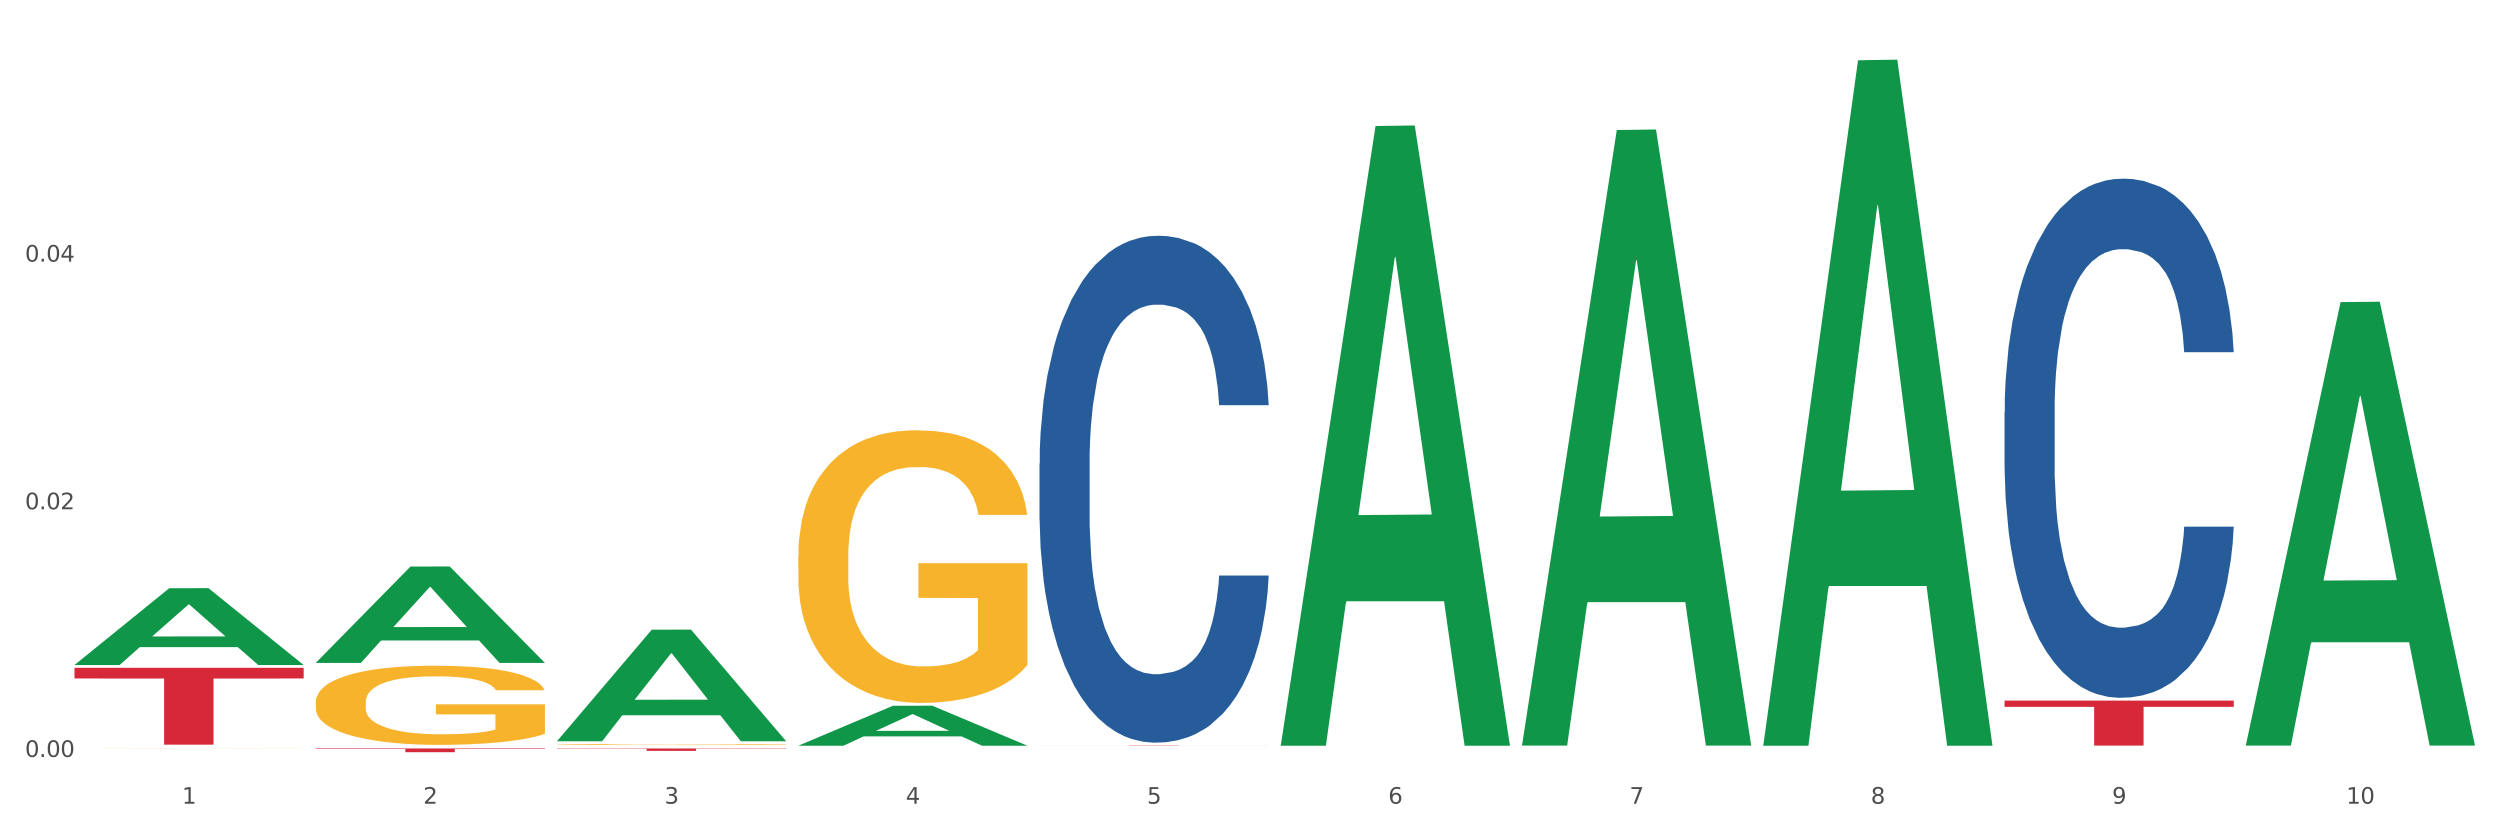
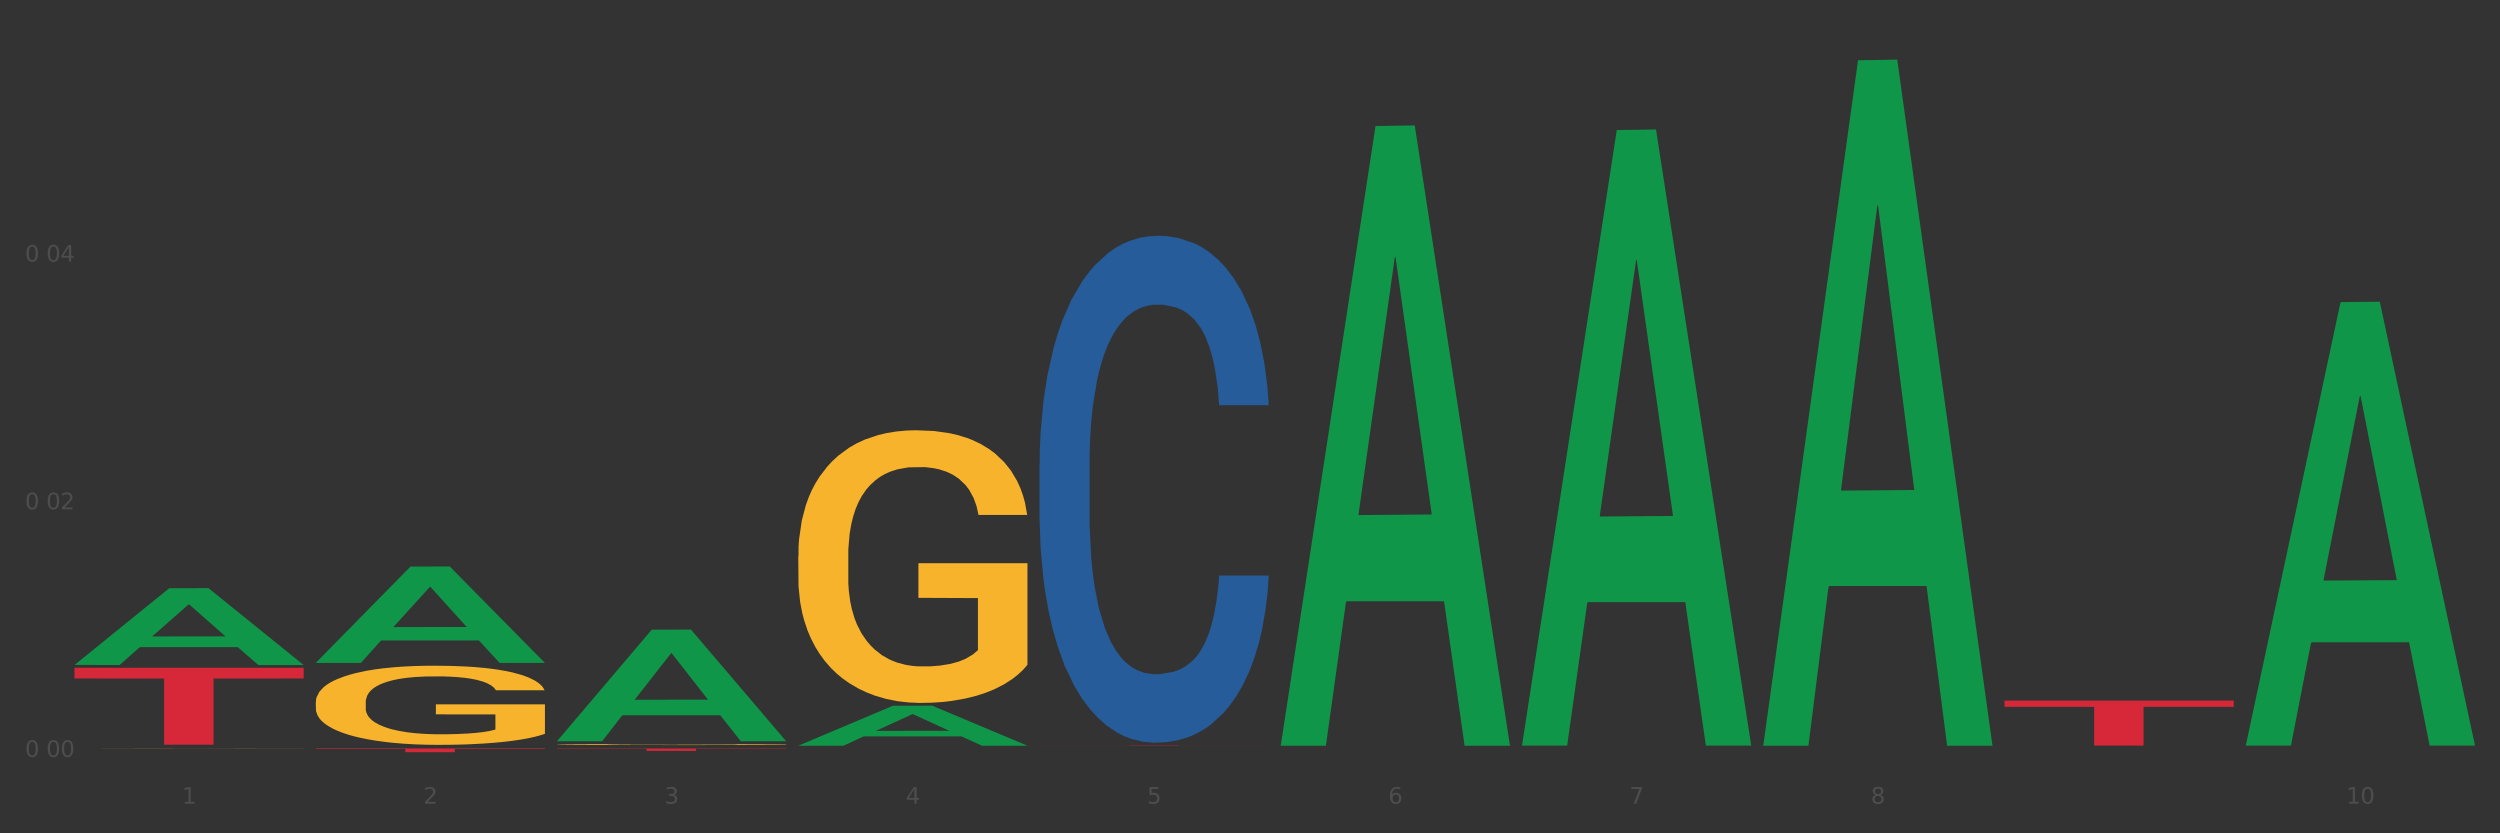
<svg xmlns="http://www.w3.org/2000/svg" xmlns:xlink="http://www.w3.org/1999/xlink" width="1080pt" height="360pt" viewBox="0 0 1080 360" version="1.1">
  <rect x="0" y="0" width="1080" height="360" fill="#333333" stroke="none" />
  <defs>
    <style type="text/css">*{stroke-linejoin: round; stroke-linecap: butt}</style>
  </defs>
  <g id="figure_1">
    <g id="patch_1">
-       <path d="M 0 360  L 1080 360  L 1080 0  L 0 0  z " style="fill: #ffffff; stroke: #ffffff; stroke-linejoin: miter" />
-     </g>
+       </g>
    <g id="axes_1">
      <g id="matplotlib.axis_1">
        <g id="xtick_1">
          <g id="text_1">
            <g style="fill: #4d4d4d" transform="translate(78.627 347.204) scale(0.096 -0.096)">
              <defs>
                <path id="DejaVuSans-31" d="M 794 531  L 1825 531  L 1825 4091  L 703 3866  L 703 4441  L 1819 4666  L 2450 4666  L 2450 531  L 3481 531  L 3481 0  L 794 0  L 794 531  z " transform="scale(0.016)" />
              </defs>
              <use xlink:href="#DejaVuSans-31" />
            </g>
          </g>
        </g>
        <g id="xtick_2">
          <g id="text_2">
            <g style="fill: #4d4d4d" transform="translate(182.851 347.204) scale(0.096 -0.096)">
              <defs>
                <path id="DejaVuSans-32" d="M 1228 531  L 3431 531  L 3431 0  L 469 0  L 469 531  Q 828 903 1448 1529  Q 2069 2156 2228 2338  Q 2531 2678 2651 2914  Q 2772 3150 2772 3378  Q 2772 3750 2511 3984  Q 2250 4219 1831 4219  Q 1534 4219 1204 4116  Q 875 4013 500 3803  L 500 4441  Q 881 4594 1212 4672  Q 1544 4750 1819 4750  Q 2544 4750 2975 4387  Q 3406 4025 3406 3419  Q 3406 3131 3298 2873  Q 3191 2616 2906 2266  Q 2828 2175 2409 1742  Q 1991 1309 1228 531  z " transform="scale(0.016)" />
              </defs>
              <use xlink:href="#DejaVuSans-32" />
            </g>
          </g>
        </g>
        <g id="xtick_3">
          <g id="text_3">
            <g style="fill: #4d4d4d" transform="translate(287.074 347.204) scale(0.096 -0.096)">
              <defs>
                <path id="DejaVuSans-33" d="M 2597 2516  Q 3050 2419 3304 2112  Q 3559 1806 3559 1356  Q 3559 666 3084 287  Q 2609 -91 1734 -91  Q 1441 -91 1130 -33  Q 819 25 488 141  L 488 750  Q 750 597 1062 519  Q 1375 441 1716 441  Q 2309 441 2620 675  Q 2931 909 2931 1356  Q 2931 1769 2642 2001  Q 2353 2234 1838 2234  L 1294 2234  L 1294 2753  L 1863 2753  Q 2328 2753 2575 2939  Q 2822 3125 2822 3475  Q 2822 3834 2567 4026  Q 2313 4219 1838 4219  Q 1578 4219 1281 4162  Q 984 4106 628 3988  L 628 4550  Q 988 4650 1302 4700  Q 1616 4750 1894 4750  Q 2613 4750 3031 4423  Q 3450 4097 3450 3541  Q 3450 3153 3228 2886  Q 3006 2619 2597 2516  z " transform="scale(0.016)" />
              </defs>
              <use xlink:href="#DejaVuSans-33" />
            </g>
          </g>
        </g>
        <g id="xtick_4">
          <g id="text_4">
            <g style="fill: #4d4d4d" transform="translate(391.298 347.204) scale(0.096 -0.096)">
              <defs>
                <path id="DejaVuSans-34" d="M 2419 4116  L 825 1625  L 2419 1625  L 2419 4116  z M 2253 4666  L 3047 4666  L 3047 1625  L 3713 1625  L 3713 1100  L 3047 1100  L 3047 0  L 2419 0  L 2419 1100  L 313 1100  L 313 1709  L 2253 4666  z " transform="scale(0.016)" />
              </defs>
              <use xlink:href="#DejaVuSans-34" />
            </g>
          </g>
        </g>
        <g id="xtick_5">
          <g id="text_5">
            <g style="fill: #4d4d4d" transform="translate(495.522 347.204) scale(0.096 -0.096)">
              <defs>
                <path id="DejaVuSans-35" d="M 691 4666  L 3169 4666  L 3169 4134  L 1269 4134  L 1269 2991  Q 1406 3038 1543 3061  Q 1681 3084 1819 3084  Q 2600 3084 3056 2656  Q 3513 2228 3513 1497  Q 3513 744 3044 326  Q 2575 -91 1722 -91  Q 1428 -91 1123 -41  Q 819 9 494 109  L 494 744  Q 775 591 1075 516  Q 1375 441 1709 441  Q 2250 441 2565 725  Q 2881 1009 2881 1497  Q 2881 1984 2565 2268  Q 2250 2553 1709 2553  Q 1456 2553 1204 2497  Q 953 2441 691 2322  L 691 4666  z " transform="scale(0.016)" />
              </defs>
              <use xlink:href="#DejaVuSans-35" />
            </g>
          </g>
        </g>
        <g id="xtick_6">
          <g id="text_6">
            <g style="fill: #4d4d4d" transform="translate(599.745 347.204) scale(0.096 -0.096)">
              <defs>
                <path id="DejaVuSans-36" d="M 2113 2584  Q 1688 2584 1439 2293  Q 1191 2003 1191 1497  Q 1191 994 1439 701  Q 1688 409 2113 409  Q 2538 409 2786 701  Q 3034 994 3034 1497  Q 3034 2003 2786 2293  Q 2538 2584 2113 2584  z M 3366 4563  L 3366 3988  Q 3128 4100 2886 4159  Q 2644 4219 2406 4219  Q 1781 4219 1451 3797  Q 1122 3375 1075 2522  Q 1259 2794 1537 2939  Q 1816 3084 2150 3084  Q 2853 3084 3261 2657  Q 3669 2231 3669 1497  Q 3669 778 3244 343  Q 2819 -91 2113 -91  Q 1303 -91 875 529  Q 447 1150 447 2328  Q 447 3434 972 4092  Q 1497 4750 2381 4750  Q 2619 4750 2861 4703  Q 3103 4656 3366 4563  z " transform="scale(0.016)" />
              </defs>
              <use xlink:href="#DejaVuSans-36" />
            </g>
          </g>
        </g>
        <g id="xtick_7">
          <g id="text_7">
            <g style="fill: #4d4d4d" transform="translate(703.969 347.204) scale(0.096 -0.096)">
              <defs>
                <path id="DejaVuSans-37" d="M 525 4666  L 3525 4666  L 3525 4397  L 1831 0  L 1172 0  L 2766 4134  L 525 4134  L 525 4666  z " transform="scale(0.016)" />
              </defs>
              <use xlink:href="#DejaVuSans-37" />
            </g>
          </g>
        </g>
        <g id="xtick_8">
          <g id="text_8">
            <g style="fill: #4d4d4d" transform="translate(808.193 347.204) scale(0.096 -0.096)">
              <defs>
                <path id="DejaVuSans-38" d="M 2034 2216  Q 1584 2216 1326 1975  Q 1069 1734 1069 1313  Q 1069 891 1326 650  Q 1584 409 2034 409  Q 2484 409 2743 651  Q 3003 894 3003 1313  Q 3003 1734 2745 1975  Q 2488 2216 2034 2216  z M 1403 2484  Q 997 2584 770 2862  Q 544 3141 544 3541  Q 544 4100 942 4425  Q 1341 4750 2034 4750  Q 2731 4750 3128 4425  Q 3525 4100 3525 3541  Q 3525 3141 3298 2862  Q 3072 2584 2669 2484  Q 3125 2378 3379 2068  Q 3634 1759 3634 1313  Q 3634 634 3220 271  Q 2806 -91 2034 -91  Q 1263 -91 848 271  Q 434 634 434 1313  Q 434 1759 690 2068  Q 947 2378 1403 2484  z M 1172 3481  Q 1172 3119 1398 2916  Q 1625 2713 2034 2713  Q 2441 2713 2670 2916  Q 2900 3119 2900 3481  Q 2900 3844 2670 4047  Q 2441 4250 2034 4250  Q 1625 4250 1398 4047  Q 1172 3844 1172 3481  z " transform="scale(0.016)" />
              </defs>
              <use xlink:href="#DejaVuSans-38" />
            </g>
          </g>
        </g>
        <g id="xtick_9">
          <g id="text_9">
            <g style="fill: #4d4d4d" transform="translate(912.416 347.204) scale(0.096 -0.096)">
              <defs>
-                 <path id="DejaVuSans-39" d="M 703 97  L 703 672  Q 941 559 1184 500  Q 1428 441 1663 441  Q 2288 441 2617 861  Q 2947 1281 2994 2138  Q 2813 1869 2534 1725  Q 2256 1581 1919 1581  Q 1219 1581 811 2004  Q 403 2428 403 3163  Q 403 3881 828 4315  Q 1253 4750 1959 4750  Q 2769 4750 3195 4129  Q 3622 3509 3622 2328  Q 3622 1225 3098 567  Q 2575 -91 1691 -91  Q 1453 -91 1209 -44  Q 966 3 703 97  z M 1959 2075  Q 2384 2075 2632 2365  Q 2881 2656 2881 3163  Q 2881 3666 2632 3958  Q 2384 4250 1959 4250  Q 1534 4250 1286 3958  Q 1038 3666 1038 3163  Q 1038 2656 1286 2365  Q 1534 2075 1959 2075  z " transform="scale(0.016)" />
-               </defs>
+                 </defs>
              <use xlink:href="#DejaVuSans-39" />
            </g>
          </g>
        </g>
        <g id="xtick_10">
          <g id="text_10">
            <g style="fill: #4d4d4d" transform="translate(1013.586 347.204) scale(0.096 -0.096)">
              <defs>
                <path id="DejaVuSans-30" d="M 2034 4250  Q 1547 4250 1301 3770  Q 1056 3291 1056 2328  Q 1056 1369 1301 889  Q 1547 409 2034 409  Q 2525 409 2770 889  Q 3016 1369 3016 2328  Q 3016 3291 2770 3770  Q 2525 4250 2034 4250  z M 2034 4750  Q 2819 4750 3233 4129  Q 3647 3509 3647 2328  Q 3647 1150 3233 529  Q 2819 -91 2034 -91  Q 1250 -91 836 529  Q 422 1150 422 2328  Q 422 3509 836 4129  Q 1250 4750 2034 4750  z " transform="scale(0.016)" />
              </defs>
              <use xlink:href="#DejaVuSans-31" />
              <use xlink:href="#DejaVuSans-30" transform="translate(63.623 0)" />
            </g>
          </g>
        </g>
        <g id="xtick_11" />
        <g id="xtick_12" />
        <g id="xtick_13" />
        <g id="xtick_14" />
        <g id="xtick_15" />
        <g id="xtick_16" />
        <g id="xtick_17" />
        <g id="xtick_18" />
        <g id="xtick_19" />
      </g>
      <g id="matplotlib.axis_2">
        <g id="ytick_1">
          <g id="text_11">
            <g style="fill: #4d4d4d" transform="translate(10.8 326.997) scale(0.096 -0.096)">
              <defs>
-                 <path id="DejaVuSans-2e" d="M 684 794  L 1344 794  L 1344 0  L 684 0  L 684 794  z " transform="scale(0.016)" />
-               </defs>
+                 </defs>
              <use xlink:href="#DejaVuSans-30" />
              <use xlink:href="#DejaVuSans-2e" transform="translate(63.623 0)" />
              <use xlink:href="#DejaVuSans-30" transform="translate(95.41 0)" />
              <use xlink:href="#DejaVuSans-30" transform="translate(159.033 0)" />
            </g>
          </g>
        </g>
        <g id="ytick_2">
          <g id="text_12">
            <g style="fill: #4d4d4d" transform="translate(10.8 220.006) scale(0.096 -0.096)">
              <use xlink:href="#DejaVuSans-30" />
              <use xlink:href="#DejaVuSans-2e" transform="translate(63.623 0)" />
              <use xlink:href="#DejaVuSans-30" transform="translate(95.41 0)" />
              <use xlink:href="#DejaVuSans-32" transform="translate(159.033 0)" />
            </g>
          </g>
        </g>
        <g id="ytick_3">
          <g id="text_13">
            <g style="fill: #4d4d4d" transform="translate(10.8 113.015) scale(0.096 -0.096)">
              <use xlink:href="#DejaVuSans-30" />
              <use xlink:href="#DejaVuSans-2e" transform="translate(63.623 0)" />
              <use xlink:href="#DejaVuSans-30" transform="translate(95.41 0)" />
              <use xlink:href="#DejaVuSans-34" transform="translate(159.033 0)" />
            </g>
          </g>
        </g>
        <g id="ytick_4" />
        <g id="ytick_5" />
        <g id="ytick_6" />
      </g>
      <g id="PolyCollection_1">
-         <path d="M 32.175 287.237  L 32.277 287.206  L 73.107 254.109  L 90.051 254.078  L 131.187 287.299  L 111.589 287.299  L 102.709 279.563  L 60.552 279.563  L 60.246 279.688  L 51.671 287.299  L 32.175 287.299  L 32.175 287.237  L 65.86 274.947  L 97.401 274.915  L 81.783 261.159  L 81.579 261.097  L 81.375 261.19  L 65.758 274.915  L 65.86 274.947  L 32.175 287.237  z " clip-path="url(#p19203215b0)" style="fill: #109648" />
-         <path d="M 865.964 177.95  L 866.081 177.745  L 866.081 172.01  L 866.432 164.226  L 867.719 149.887  L 869.358 139.031  L 872.167 126.331  L 873.688 121.005  L 875.678 115.065  L 879.774 105.437  L 884.456 97.244  L 887.733 92.738  L 890.19 89.87  L 895.691 84.749  L 898.851 82.496  L 902.128 80.652  L 904.937 79.423  L 909.618 77.989  L 913.364 77.375  L 917.694 77.17  L 921.322 77.375  L 926.12 78.194  L 933.143 80.652  L 935.834 82.086  L 939.463 84.544  L 943.208 87.821  L 946.251 91.099  L 949.762 95.81  L 953.39 101.955  L 956.901 109.739  L 959.359 116.908  L 961.348 124.487  L 963.104 133.705  L 964.391 143.742  L 964.976 152.14  L 943.559 152.14  L 942.974 144.561  L 941.803 136.368  L 940.633 130.837  L 939.346 126.331  L 937.356 121.21  L 935.6 117.933  L 932.674 114.041  L 929.983 111.583  L 927.759 110.149  L 925.067 108.92  L 919.332 107.691  L 915.236 107.691  L 912.661 108.1  L 909.501 109.125  L 906.81 110.558  L 903.65 113.016  L 901.192 115.679  L 898.734 119.162  L 897.33 121.62  L 895.223 126.126  L 893.819 129.813  L 891.946 136.163  L 890.893 140.67  L 889.02 152.345  L 888.201 160.949  L 887.85 166.889  L 887.616 173.444  L 887.616 205.398  L 888.318 219.737  L 888.903 225.882  L 889.839 232.847  L 891.595 241.859  L 894.17 250.668  L 896.861 257.017  L 899.085 260.909  L 901.192 263.777  L 903.298 266.03  L 905.873 268.079  L 907.98 269.308  L 911.14 270.537  L 914.885 271.151  L 917.811 271.151  L 923.78 270.127  L 926.472 269.103  L 929.046 267.669  L 931.855 265.416  L 934.079 262.958  L 935.366 261.114  L 937.473 257.222  L 939.111 253.126  L 940.516 248.414  L 941.452 244.318  L 942.505 238.172  L 943.325 231.208  L 943.559 227.521  L 964.976 227.521  L 964.508 234.895  L 963.689 242.064  L 962.05 251.692  L 960.763 257.222  L 958.773 263.982  L 956.667 269.717  L 953.741 276.067  L 951.049 280.779  L 948.24 284.875  L 945.197 288.563  L 939.697 293.683  L 937.707 295.117  L 933.494 297.575  L 930.217 299.009  L 925.418 300.443  L 920.503 301.262  L 915.353 301.467  L 910.789 301.058  L 905.756 299.829  L 902.596 298.6  L 899.085 296.756  L 894.989 293.888  L 891.127 290.406  L 887.499 286.309  L 884.105 281.598  L 880.945 276.272  L 876.848 267.464  L 873.805 258.861  L 871.582 250.872  L 870.06 244.113  L 868.539 235.51  L 867.719 229.569  L 866.432 215.231  L 865.964 201.916  L 865.964 177.95  z " clip-path="url(#p19203215b0)" style="fill: #255c99" />
+         <path d="M 32.175 287.237  L 32.277 287.206  L 73.107 254.109  L 90.051 254.078  L 131.187 287.299  L 111.589 287.299  L 102.709 279.563  L 60.552 279.563  L 60.246 279.688  L 51.671 287.299  L 32.175 287.237  L 65.86 274.947  L 97.401 274.915  L 81.783 261.159  L 81.579 261.097  L 81.375 261.19  L 65.758 274.915  L 65.86 274.947  L 32.175 287.237  z " clip-path="url(#p19203215b0)" style="fill: #109648" />
        <path d="M 449.069 200.243  L 449.187 200.043  L 449.187 194.443  L 449.538 186.843  L 450.825 172.843  L 452.464 162.243  L 455.272 149.842  L 456.794 144.642  L 458.783 138.842  L 462.88 129.442  L 467.561 121.442  L 470.838 117.042  L 473.296 114.242  L 478.797 109.241  L 481.957 107.041  L 485.234 105.241  L 488.042 104.041  L 492.724 102.641  L 496.469 102.041  L 500.799 101.841  L 504.427 102.041  L 509.226 102.841  L 516.248 105.241  L 518.94 106.641  L 522.568 109.041  L 526.313 112.242  L 529.356 115.442  L 532.867 120.042  L 536.495 126.042  L 540.006 133.642  L 542.464 140.642  L 544.454 148.042  L 546.209 157.043  L 547.497 166.843  L 548.082 175.043  L 526.664 175.043  L 526.079 167.643  L 524.909 159.643  L 523.738 154.242  L 522.451 149.842  L 520.461 144.842  L 518.706 141.642  L 515.78 137.842  L 513.088 135.442  L 510.864 134.042  L 508.173 132.842  L 502.438 131.642  L 498.342 131.642  L 495.767 132.042  L 492.607 133.042  L 489.915 134.442  L 486.755 136.842  L 484.297 139.442  L 481.84 142.842  L 480.435 145.242  L 478.328 149.642  L 476.924 153.242  L 475.051 159.443  L 473.998 163.843  L 472.126 175.243  L 471.306 183.643  L 470.955 189.443  L 470.721 195.843  L 470.721 227.044  L 471.423 241.044  L 472.009 247.044  L 472.945 253.845  L 474.7 262.645  L 477.275 271.245  L 479.967 277.445  L 482.191 281.245  L 484.297 284.045  L 486.404 286.245  L 488.979 288.245  L 491.085 289.445  L 494.245 290.645  L 497.991 291.245  L 500.916 291.245  L 506.885 290.245  L 509.577 289.245  L 512.152 287.845  L 514.961 285.645  L 517.184 283.245  L 518.472 281.445  L 520.578 277.645  L 522.217 273.645  L 523.621 269.045  L 524.558 265.045  L 525.611 259.045  L 526.43 252.245  L 526.664 248.645  L 548.082 248.645  L 547.614 255.845  L 546.795 262.845  L 545.156 272.245  L 543.869 277.645  L 541.879 284.245  L 539.772 289.845  L 536.846 296.046  L 534.155 300.646  L 531.346 304.646  L 528.303 308.246  L 522.802 313.246  L 520.813 314.646  L 516.599 317.046  L 513.322 318.446  L 508.524 319.846  L 503.608 320.646  L 498.459 320.846  L 493.894 320.446  L 488.862 319.246  L 485.702 318.046  L 482.191 316.246  L 478.094 313.446  L 474.232 310.046  L 470.604 306.046  L 467.21 301.446  L 464.05 296.246  L 459.954 287.645  L 456.911 279.245  L 454.687 271.445  L 453.166 264.845  L 451.644 256.445  L 450.825 250.645  L 449.538 236.644  L 449.069 223.644  L 449.069 200.243  z " clip-path="url(#p19203215b0)" style="fill: #255c99" />
        <path d="M 136.399 303.386  L 136.516 303.355  L 136.516 302.23  L 136.749 301.262  L 137.918 298.92  L 139.672 296.984  L 140.958 295.954  L 142.244 295.11  L 143.763 294.267  L 145.634 293.393  L 149.024 292.112  L 151.128 291.457  L 153.699 290.77  L 158.375 289.77  L 161.765 289.208  L 165.272 288.74  L 171 288.178  L 174.741 287.928  L 178.716 287.74  L 183.508 287.616  L 187.132 287.584  L 195.081 287.678  L 201.861 287.959  L 205.135 288.178  L 209.343 288.552  L 211.564 288.802  L 215.188 289.302  L 218.928 289.958  L 221.5 290.52  L 225.358 291.582  L 228.28 292.643  L 230.969 293.955  L 232.372 294.861  L 233.424 295.704  L 234.359 296.672  L 235.294 298.202  L 214.253 298.202  L 213.434 297.109  L 212.148 296.078  L 210.278 295.079  L 208.641 294.455  L 205.836 293.674  L 203.264 293.174  L 200.576 292.799  L 197.302 292.487  L 194.731 292.331  L 191.107 292.206  L 183.976 292.237  L 179.183 292.487  L 175.91 292.799  L 173.806 293.081  L 171.936 293.393  L 169.831 293.83  L 167.377 294.486  L 165.623 295.079  L 163.87 295.829  L 162.467 296.578  L 161.181 297.453  L 160.129 298.389  L 159.311 299.357  L 158.609 300.544  L 158.025 302.511  L 158.025 306.79  L 158.259 307.758  L 158.843 309.038  L 159.544 310.006  L 160.713 311.162  L 161.765 311.942  L 163.753 313.067  L 165.974 314.004  L 167.727 314.597  L 169.481 315.097  L 172.52 315.784  L 175.91 316.346  L 178.833 316.689  L 182.807 317.001  L 185.496 317.126  L 187.834 317.189  L 193.562 317.189  L 197.653 317.095  L 202.212 316.877  L 205.719 316.596  L 208.641 316.252  L 211.915 315.69  L 214.019 315.159  L 214.019 308.632  L 188.301 308.601  L 188.301 304.26  L 235.411 304.26  L 235.411 317.001  L 233.424 317.657  L 231.203 318.251  L 228.865 318.781  L 225.358 319.437  L 221.15 320.062  L 217.409 320.499  L 213.434 320.874  L 208.758 321.217  L 202.68 321.53  L 198.939 321.654  L 194.263 321.748  L 188.769 321.779  L 183.976 321.717  L 179.3 321.561  L 174.39 321.28  L 169.598 320.874  L 165.974 320.468  L 162.35 319.968  L 158.492 319.312  L 155.453 318.688  L 153.115 318.126  L 150.543 317.407  L 147.738 316.471  L 145.634 315.627  L 143.763 314.753  L 141.776 313.629  L 140.373 312.661  L 138.97 311.443  L 138.152 310.537  L 137.217 309.132  L 136.516 307.165  L 136.399 303.386  z " clip-path="url(#p19203215b0)" style="fill: #f7b32b" />
        <path d="M 240.622 321.624  L 240.739 321.623  L 240.739 321.609  L 240.973 321.597  L 242.142 321.567  L 243.895 321.543  L 245.181 321.53  L 246.467 321.519  L 247.987 321.508  L 249.857 321.497  L 253.247 321.481  L 255.351 321.473  L 257.923 321.464  L 262.599 321.451  L 265.989 321.444  L 269.496 321.438  L 275.224 321.431  L 278.965 321.428  L 282.939 321.426  L 287.732 321.424  L 291.356 321.424  L 299.305 321.425  L 306.085 321.428  L 309.358 321.431  L 313.566 321.436  L 315.788 321.439  L 319.411 321.445  L 323.152 321.454  L 325.724 321.461  L 329.581 321.474  L 332.504 321.488  L 335.193 321.504  L 336.595 321.516  L 337.647 321.527  L 338.583 321.539  L 339.518 321.558  L 318.476 321.558  L 317.658 321.544  L 316.372 321.531  L 314.502 321.519  L 312.865 321.511  L 310.06 321.501  L 307.488 321.495  L 304.799 321.49  L 301.526 321.486  L 298.954 321.484  L 295.33 321.482  L 288.2 321.483  L 283.407 321.486  L 280.134 321.49  L 278.03 321.493  L 276.159 321.497  L 274.055 321.503  L 271.6 321.511  L 269.847 321.519  L 268.093 321.528  L 266.69 321.538  L 265.405 321.549  L 264.352 321.561  L 263.534 321.573  L 262.833 321.588  L 262.248 321.613  L 262.248 321.667  L 262.482 321.679  L 263.067 321.695  L 263.768 321.708  L 264.937 321.722  L 265.989 321.732  L 267.976 321.746  L 270.197 321.758  L 271.951 321.766  L 273.704 321.772  L 276.744 321.781  L 280.134 321.788  L 283.056 321.792  L 287.031 321.796  L 289.719 321.798  L 292.057 321.799  L 297.785 321.799  L 301.877 321.797  L 306.436 321.795  L 309.943 321.791  L 312.865 321.787  L 316.138 321.78  L 318.242 321.773  L 318.242 321.69  L 292.525 321.69  L 292.525 321.635  L 339.635 321.635  L 339.635 321.796  L 337.647 321.805  L 335.426 321.812  L 333.088 321.819  L 329.581 321.827  L 325.373 321.835  L 321.632 321.841  L 317.658 321.845  L 312.982 321.85  L 306.903 321.854  L 303.163 321.855  L 298.487 321.856  L 292.992 321.857  L 288.2 321.856  L 283.524 321.854  L 278.614 321.85  L 273.821 321.845  L 270.197 321.84  L 266.574 321.834  L 262.716 321.825  L 259.677 321.818  L 257.339 321.81  L 254.767 321.801  L 251.961 321.79  L 249.857 321.779  L 247.987 321.768  L 246 321.754  L 244.597 321.741  L 243.194 321.726  L 242.376 321.714  L 241.441 321.697  L 240.739 321.672  L 240.622 321.624  z " clip-path="url(#p19203215b0)" style="fill: #f7b32b" />
        <path d="M 344.846 240.304  L 344.963 240.196  L 344.963 236.323  L 345.197 232.988  L 346.366 224.92  L 348.119 218.25  L 349.405 214.7  L 350.691 211.795  L 352.21 208.891  L 354.081 205.878  L 357.471 201.468  L 359.575 199.209  L 362.147 196.842  L 366.823 193.399  L 370.213 191.463  L 373.72 189.849  L 379.448 187.913  L 383.188 187.052  L 387.163 186.407  L 391.956 185.976  L 395.579 185.869  L 403.529 186.192  L 410.309 187.16  L 413.582 187.913  L 417.79 189.204  L 420.011 190.064  L 423.635 191.786  L 427.376 194.045  L 429.947 195.981  L 433.805 199.639  L 436.728 203.297  L 439.416 207.815  L 440.819 210.935  L 441.871 213.839  L 442.806 217.174  L 443.741 222.446  L 422.7 222.446  L 421.882 218.68  L 420.596 215.13  L 418.725 211.688  L 417.089 209.536  L 414.283 206.847  L 411.711 205.125  L 409.023 203.834  L 405.75 202.759  L 403.178 202.221  L 399.554 201.791  L 392.423 201.898  L 387.63 202.759  L 384.357 203.834  L 382.253 204.803  L 380.383 205.878  L 378.279 207.385  L 375.824 209.644  L 374.07 211.688  L 372.317 214.27  L 370.914 216.851  L 369.628 219.864  L 368.576 223.091  L 367.758 226.426  L 367.056 230.514  L 366.472 237.291  L 366.472 252.03  L 366.706 255.365  L 367.29 259.775  L 367.992 263.11  L 369.161 267.091  L 370.213 269.78  L 372.2 273.653  L 374.421 276.88  L 376.174 278.924  L 377.928 280.645  L 380.967 283.012  L 384.357 284.949  L 387.28 286.132  L 391.254 287.208  L 393.943 287.638  L 396.281 287.853  L 402.009 287.853  L 406.1 287.53  L 410.659 286.777  L 414.166 285.809  L 417.089 284.626  L 420.362 282.689  L 422.466 280.861  L 422.466 258.377  L 396.748 258.269  L 396.748 243.316  L 443.858 243.316  L 443.858 287.208  L 441.871 289.467  L 439.65 291.511  L 437.312 293.34  L 433.805 295.599  L 429.597 297.75  L 425.856 299.257  L 421.882 300.547  L 417.206 301.731  L 411.127 302.807  L 407.386 303.237  L 402.71 303.56  L 397.216 303.667  L 392.423 303.452  L 387.747 302.914  L 382.838 301.946  L 378.045 300.547  L 374.421 299.149  L 370.797 297.428  L 366.94 295.169  L 363.9 293.017  L 361.562 291.081  L 358.99 288.606  L 356.185 285.379  L 354.081 282.474  L 352.21 279.462  L 350.223 275.589  L 348.82 272.254  L 347.418 268.059  L 346.599 264.939  L 345.664 260.098  L 344.963 253.321  L 344.846 240.304  z " clip-path="url(#p19203215b0)" style="fill: #f7b32b" />
        <path d="M 32.175 288.49  L 131.187 288.49  L 131.187 293.104  L 92.239 293.135  L 92.239 321.694  L 70.888 321.694  L 70.888 293.135  L 32.175 293.104  L 32.175 288.521  L 32.175 288.49  z " clip-path="url(#p19203215b0)" style="fill: #d62839" />
        <path d="M 136.399 323.35  L 235.411 323.35  L 235.411 323.572  L 196.463 323.574  L 196.463 324.95  L 175.112 324.95  L 175.112 323.574  L 136.399 323.572  L 136.399 323.351  L 136.399 323.35  z " clip-path="url(#p19203215b0)" style="fill: #d62839" />
        <path d="M 240.622 323.35  L 339.635 323.35  L 339.635 323.493  L 300.687 323.494  L 300.687 324.379  L 279.336 324.379  L 279.336 323.494  L 240.622 323.493  L 240.622 323.351  L 240.622 323.35  z " clip-path="url(#p19203215b0)" style="fill: #d62839" />
        <path d="M 449.069 322.036  L 548.082 322.036  L 548.082 322.054  L 509.134 322.054  L 509.134 322.16  L 487.783 322.16  L 487.783 322.054  L 449.069 322.054  L 449.069 322.037  L 449.069 322.036  z " clip-path="url(#p19203215b0)" style="fill: #d62839" />
        <path d="M 865.964 302.658  L 964.976 302.658  L 964.976 305.361  L 926.028 305.379  L 926.028 322.107  L 904.677 322.107  L 904.677 305.379  L 865.964 305.361  L 865.964 302.676  L 865.964 302.658  z " clip-path="url(#p19203215b0)" style="fill: #d62839" />
        <path d="M 32.175 323.367  L 32.292 323.367  L 32.292 323.366  L 32.526 323.365  L 33.695 323.362  L 35.448 323.36  L 36.734 323.359  L 38.02 323.358  L 39.54 323.357  L 41.41 323.356  L 44.8 323.355  L 46.904 323.354  L 49.476 323.353  L 54.152 323.352  L 57.542 323.352  L 61.049 323.351  L 66.777 323.351  L 70.517 323.35  L 74.492 323.35  L 79.285 323.35  L 82.909 323.35  L 90.858 323.35  L 97.638 323.35  L 100.911 323.351  L 105.119 323.351  L 107.34 323.351  L 110.964 323.352  L 114.705 323.352  L 117.277 323.353  L 121.134 323.354  L 124.057 323.355  L 126.745 323.357  L 128.148 323.358  L 129.2 323.359  L 130.135 323.36  L 131.071 323.361  L 110.029 323.361  L 109.211 323.36  L 107.925 323.359  L 106.054 323.358  L 104.418 323.357  L 101.612 323.356  L 99.041 323.356  L 96.352 323.356  L 93.079 323.355  L 90.507 323.355  L 86.883 323.355  L 79.752 323.355  L 74.96 323.355  L 71.686 323.356  L 69.582 323.356  L 67.712 323.356  L 65.608 323.357  L 63.153 323.357  L 61.399 323.358  L 59.646 323.359  L 58.243 323.36  L 56.957 323.361  L 55.905 323.362  L 55.087 323.363  L 54.386 323.364  L 53.801 323.366  L 53.801 323.371  L 54.035 323.372  L 54.619 323.373  L 55.321 323.374  L 56.49 323.375  L 57.542 323.376  L 59.529 323.377  L 61.75 323.378  L 63.504 323.379  L 65.257 323.38  L 68.296 323.38  L 71.686 323.381  L 74.609 323.381  L 78.583 323.382  L 81.272 323.382  L 83.61 323.382  L 89.338 323.382  L 93.429 323.382  L 97.988 323.382  L 101.495 323.381  L 104.418 323.381  L 107.691 323.38  L 109.795 323.38  L 109.795 323.373  L 84.078 323.373  L 84.078 323.368  L 131.187 323.368  L 131.187 323.382  L 129.2 323.382  L 126.979 323.383  L 124.641 323.384  L 121.134 323.384  L 116.926 323.385  L 113.185 323.385  L 109.211 323.386  L 104.535 323.386  L 98.456 323.387  L 94.715 323.387  L 90.039 323.387  L 84.545 323.387  L 79.752 323.387  L 75.076 323.387  L 70.167 323.386  L 65.374 323.386  L 61.75 323.385  L 58.126 323.385  L 54.269 323.384  L 51.229 323.383  L 48.891 323.383  L 46.32 323.382  L 43.514 323.381  L 41.41 323.38  L 39.54 323.379  L 37.552 323.378  L 36.15 323.377  L 34.747 323.376  L 33.928 323.375  L 32.993 323.373  L 32.292 323.371  L 32.175 323.367  z " clip-path="url(#p19203215b0)" style="fill: #f7b32b" />
        <path d="M 761.74 321.603  L 761.842 321.325  L 802.672 26.038  L 819.617 25.759  L 860.753 322.16  L 841.154 322.16  L 832.274 253.139  L 790.117 253.139  L 789.811 254.252  L 781.237 322.16  L 761.74 322.16  L 761.74 321.603  L 795.425 211.949  L 826.966 211.671  L 811.349 88.936  L 811.144 88.379  L 810.94 89.214  L 795.323 211.671  L 795.425 211.949  L 761.74 321.603  z " clip-path="url(#p19203215b0)" style="fill: #109648" />
        <path d="M 136.399 286.316  L 136.501 286.277  L 177.331 244.75  L 194.275 244.711  L 235.411 286.394  L 215.813 286.394  L 206.932 276.687  L 164.775 276.687  L 164.469 276.844  L 155.895 286.394  L 136.399 286.394  L 136.399 286.316  L 170.083 270.895  L 201.624 270.856  L 186.007 253.595  L 185.803 253.517  L 185.599 253.635  L 169.981 270.856  L 170.083 270.895  L 136.399 286.316  z " clip-path="url(#p19203215b0)" style="fill: #109648" />
        <path d="M 240.622 320.143  L 240.724 320.097  L 281.554 272.026  L 298.499 271.981  L 339.635 320.233  L 320.036 320.233  L 311.156 308.997  L 268.999 308.997  L 268.693 309.178  L 260.118 320.233  L 240.622 320.233  L 240.622 320.143  L 274.307 302.291  L 305.848 302.246  L 290.231 282.265  L 290.026 282.175  L 289.822 282.311  L 274.205 302.246  L 274.307 302.291  L 240.622 320.143  z " clip-path="url(#p19203215b0)" style="fill: #109648" />
        <path d="M 344.846 322.127  L 344.948 322.111  L 385.778 304.874  L 402.722 304.858  L 443.858 322.16  L 424.26 322.16  L 415.379 318.131  L 373.223 318.131  L 372.916 318.196  L 364.342 322.16  L 344.846 322.16  L 344.846 322.127  L 378.53 315.726  L 410.072 315.71  L 394.454 308.545  L 394.25 308.513  L 394.046 308.562  L 378.428 315.71  L 378.53 315.726  L 344.846 322.127  z " clip-path="url(#p19203215b0)" style="fill: #109648" />
        <path d="M 553.293 321.641  L 553.395 321.389  L 594.225 54.442  L 611.169 54.191  L 652.306 322.144  L 632.707 322.144  L 623.827 259.748  L 581.67 259.748  L 581.364 260.754  L 572.789 322.144  L 553.293 322.144  L 553.293 321.641  L 586.978 222.511  L 618.519 222.259  L 602.901 111.304  L 602.697 110.801  L 602.493 111.556  L 586.876 222.259  L 586.978 222.511  L 553.293 321.641  z " clip-path="url(#p19203215b0)" style="fill: #109648" />
        <path d="M 657.517 321.614  L 657.619 321.364  L 698.449 56.178  L 715.393 55.928  L 756.529 322.114  L 736.931 322.114  L 728.05 260.129  L 685.893 260.129  L 685.587 261.128  L 677.013 322.114  L 657.517 322.114  L 657.517 321.614  L 691.201 223.138  L 722.742 222.888  L 707.125 112.664  L 706.921 112.164  L 706.717 112.914  L 691.099 222.888  L 691.201 223.138  L 657.517 321.614  z " clip-path="url(#p19203215b0)" style="fill: #109648" />
        <path d="M 970.188 321.745  L 970.29 321.565  L 1011.12 130.517  L 1028.064 130.337  L 1069.2 322.105  L 1049.602 322.105  L 1040.721 277.449  L 998.564 277.449  L 998.258 278.17  L 989.684 322.105  L 970.188 322.105  L 970.188 321.745  L 1003.872 250.8  L 1035.413 250.62  L 1019.796 171.211  L 1019.592 170.851  L 1019.388 171.391  L 1003.77 250.62  L 1003.872 250.8  L 970.188 321.745  z " clip-path="url(#p19203215b0)" style="fill: #109648" />
      </g>
    </g>
  </g>
  <defs>
    <clipPath id="p19203215b0">
      <rect x="32.175" y="10.8" width="1037.025" height="329.109" />
    </clipPath>
  </defs>
</svg>